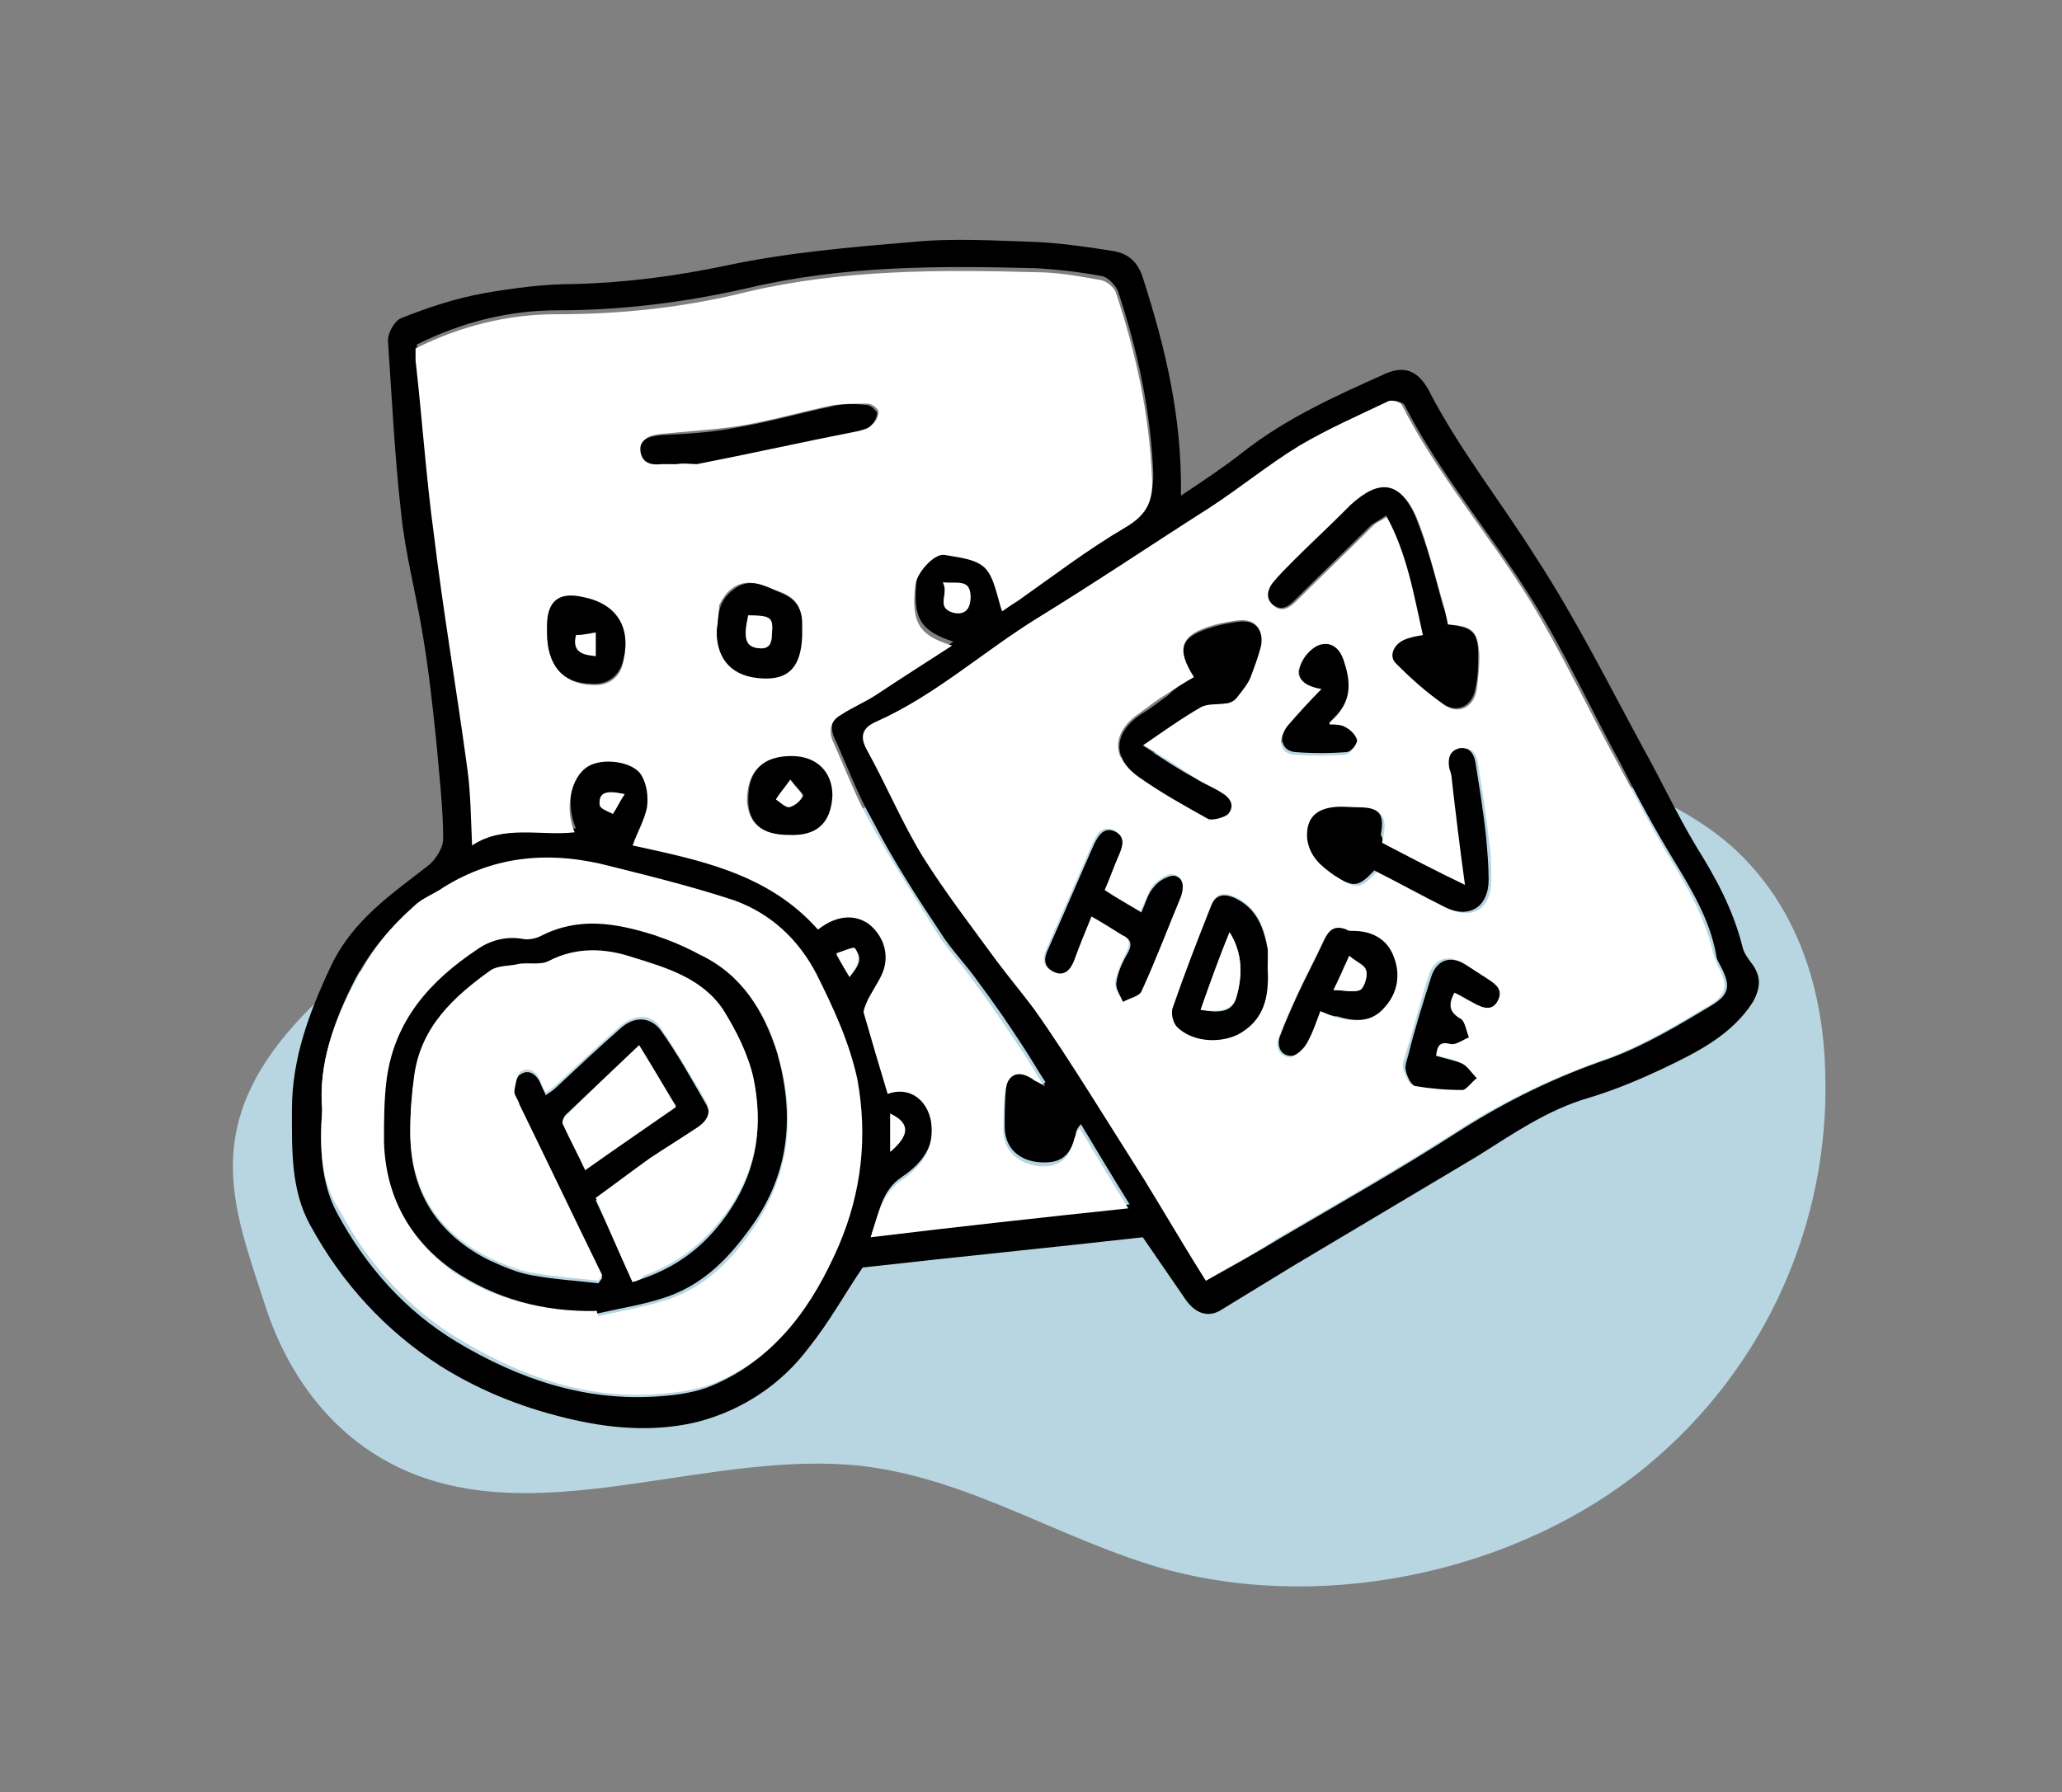
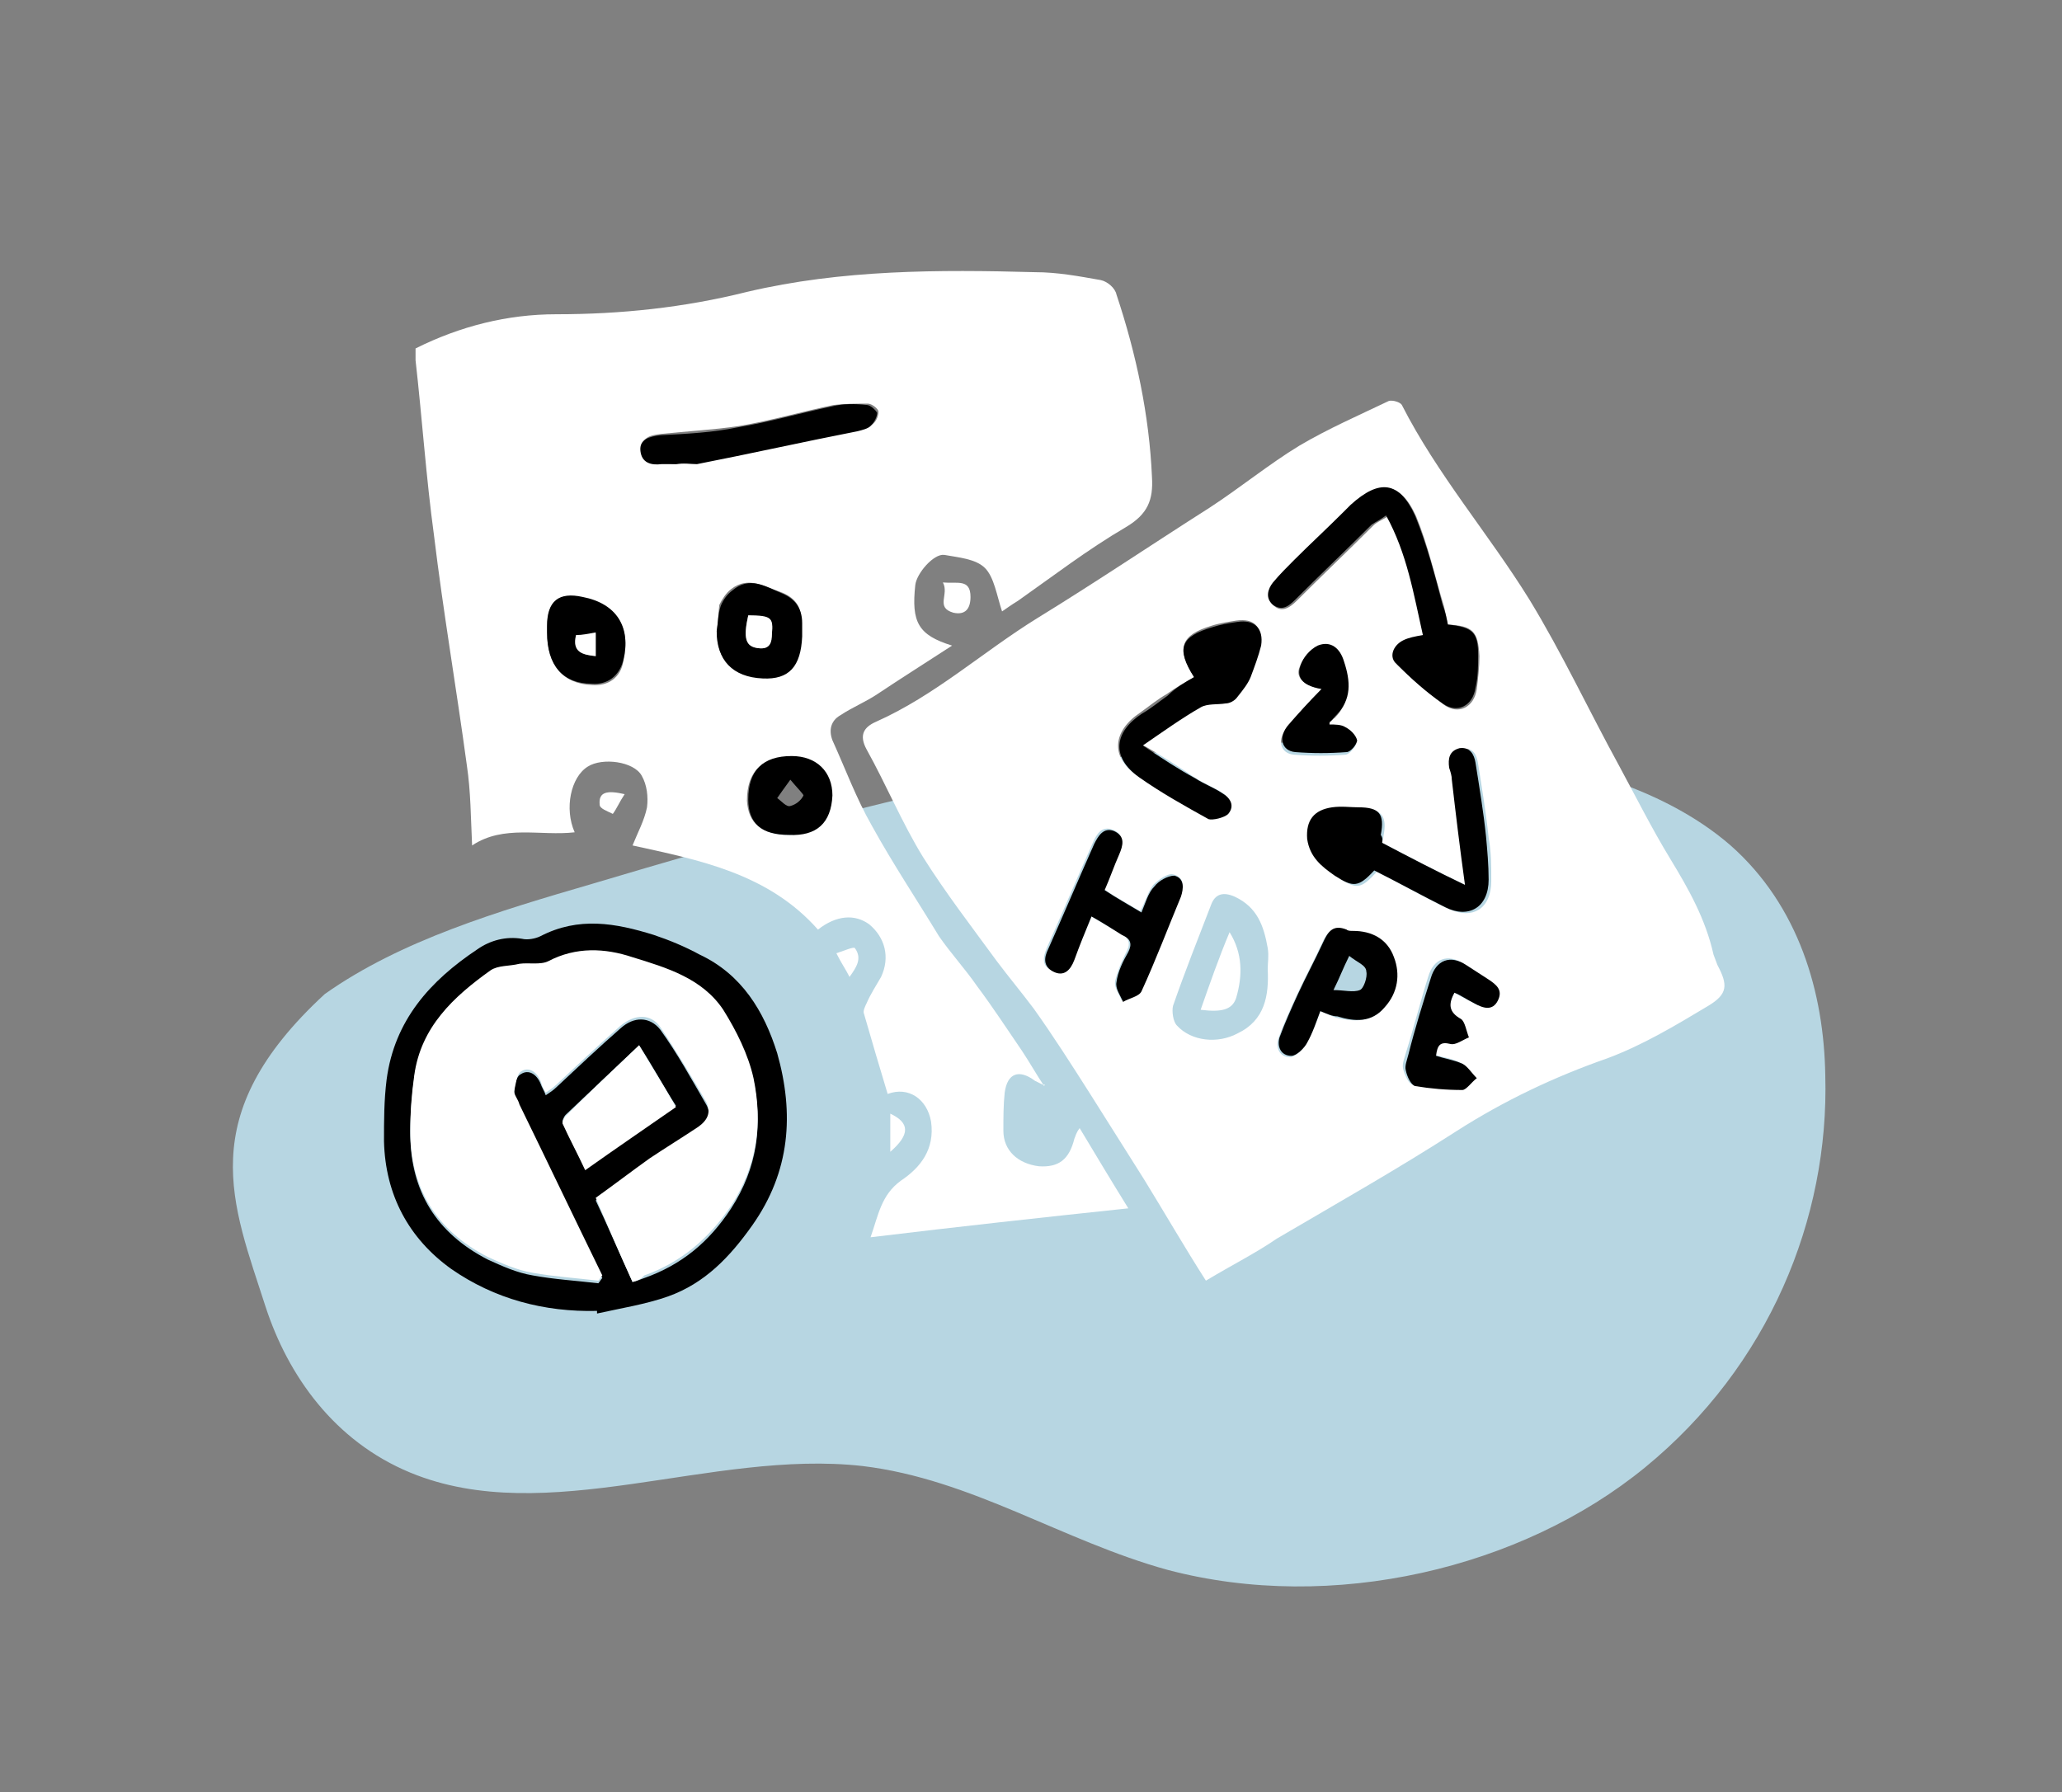
<svg xmlns="http://www.w3.org/2000/svg" version="1.1" x="0px" y="0px" viewBox="0 0 156.8 136.3" style="enable-background:new 0 0 156.8 136.3;" xml:space="preserve">
  <rect x="0" y="0" width="156.8" height="136.3" fill="#808080" stroke="none" />
  <style type="text/css">
	.st0{fill:#B7D6E2;}
	.st1{fill:#DDDDDD;}
	.st2{fill:#FFFFFF;}
</style>
  <g id="Calque_2">
    <g>
      <path class="st0" d="M24.7,75.6c5.8-4.1,13.2-6.3,20.4-8.4c21.2-6.3,43.4-12.6,65.7-10.3c7.6,0.8,15.5,2.8,20.8,7.4    c5.2,4.6,7.1,11.2,7.2,17.5c0.3,10.9-4.3,22.1-13.7,29.8s-23.8,11.1-36.3,7.8c-8-2.2-14.9-6.9-23.2-7.9c-11.5-1.3-24,4.8-34.4,0.5    c-5.8-2.4-9.3-7.4-11-12.6C17.7,91.6,14.6,84.9,24.7,75.6" />
    </g>
  </g>
  <g id="Calque_1">
    <g>
-       <path d="M89.8,37.7c1.8-1.2,3.3-2.2,4.7-3.3c3.3-2.6,7.1-4.3,10.9-6c1.4-0.6,2.4-0.2,3.2,1.2c2.3,4.5,5.5,8.5,8.2,12.8    c3,4.6,5.5,9.6,8.1,14.4c1.4,2.5,2.6,5.1,4.1,7.6c1.5,2.4,2.8,4.8,3.5,7.6c0.1,0.5,0.5,1,0.8,1.4c0.6,0.9,0.6,1.7,0,2.8    c-1.6,2.5-4.2,3.8-6.7,5c-1.9,0.9-3.8,1.7-5.8,2.3c-3.1,0.9-5.7,2.7-8.4,4.4c-4.7,2.8-9.4,5.6-14.1,8.4c-1.8,1.1-3.6,2.2-5.4,3.3    c-0.9,0.6-1.9,0.4-2.7-0.7c-1.1-1.6-2.2-3.2-3.3-4.8c-7.1,0.8-14.2,1.5-21.3,2.3c-1.3,1.9-2.5,4.1-4.1,6.1c-2.1,2.8-5,4.7-8.3,5.6    c-3.1,0.8-6.4,0.6-9.5-0.1c-3.6-0.8-7-2.1-10.2-4.1c-4.2-2.7-7.5-6.3-9.9-10.7c-1.5-2.7-1.4-5.8-1.4-8.8c0-3.9,1.3-7.4,3-11    c1.7-3.5,4.6-5.4,7.4-7.6c0.5-0.4,1.1-1.3,1.1-2c0-2.4-0.3-4.8-0.5-7.2c-0.3-2.9-0.6-5.7-1.1-8.6c-0.5-3-1.3-6-1.6-9    c-0.5-4.4-0.7-8.8-1-13.1c0-0.6,0.5-1.5,1-1.7c2-0.8,4.1-1.5,6.3-1.9c2.3-0.4,4.6-0.7,6.9-0.7c3.9-0.1,7.7-0.6,11.5-1.4    c4.7-1,9.5-1.4,14.2-1.8c3.1-0.3,6.2-0.1,9.4,0c2,0.1,4,0.4,5.9,0.7c1.1,0.2,1.8,0.8,2.2,2C88.6,26.4,89.9,31.7,89.8,37.7z     M91.7,97.4c2-1.1,3.8-2.1,5.6-3.2c4.6-2.7,9.2-5.3,13.7-8.2c3.6-2.3,7.3-4.1,11.4-5.5c2.7-1,5.2-2.5,7.7-4    c1.5-0.9,1.5-1.6,0.7-3.1c-0.1-0.2-0.3-0.5-0.3-0.8c-0.5-2.7-1.9-5-3.3-7.3c-1.4-2.3-2.7-4.7-3.9-7.1c-2.3-4.2-4.3-8.6-6.8-12.6    c-3.1-5-7-9.5-9.7-14.8c-0.1-0.2-0.8-0.4-1-0.3c-2.3,1.1-4.7,2.1-6.8,3.4c-2.4,1.4-4.5,3.2-6.8,4.7c-4.3,2.9-8.7,5.7-13.1,8.4    c-4.1,2.6-7.8,5.9-12.3,7.9c-0.9,0.4-1.3,1-0.7,2.1c1.5,2.7,2.7,5.5,4.3,8.2c1.7,2.8,3.7,5.3,5.6,7.9c0.9,1.2,1.9,2.4,2.8,3.6    c1.5,2.1,2.9,4.3,4.3,6.5c1.4,2.1,2.7,4.3,4.1,6.5C88.6,92.3,90.2,94.9,91.7,97.4z M79.3,82.5c0.1-0.1,0.1-0.1,0.2-0.2    c-0.6-0.9-1.1-1.8-1.7-2.7c-1.1-1.7-2.2-3.3-3.4-4.9c-0.9-1.3-2.1-2.5-2.9-3.8c-1.8-2.7-3.6-5.5-5.1-8.4c-1.2-2.1-2-4.3-3-6.5    c-0.3-0.8-0.1-1.4,0.6-1.9c0.9-0.5,1.9-1,2.8-1.6c1.8-1.2,3.7-2.3,5.7-3.7c-2.5-0.8-3.1-1.8-2.8-4.6c0.1-0.9,1.4-2.5,2.2-2.3    c1.1,0.2,2.4,0.3,3.1,1c0.8,0.8,0.9,2.2,1.3,3.3c0.3-0.2,0.8-0.5,1.2-0.8c2.7-1.9,5.4-3.9,8.2-5.6c1.6-0.9,2-2.1,2-3.8    c-0.2-4.8-1.2-9.4-2.7-13.9c-0.2-0.4-0.7-1-1.2-1.1c-1.6-0.3-3.3-0.5-5-0.6c-7.4-0.2-14.7-0.2-21.9,1.5c-4.8,1.1-9.6,1.7-14.5,1.7    c-3.7,0-7.3,0.9-10.7,2.6c0,0.3,0,0.6,0,0.9c0.4,4.4,0.8,8.9,1.4,13.3c0.8,5.9,1.7,11.7,2.5,17.5c0.3,2,0.3,4,0.4,6.1    c2.5-1.6,5.2-0.7,7.8-1c-0.8-1.8-0.4-4.2,1-5c1.1-0.7,3.5-0.3,4.1,0.7c0.4,0.7,0.5,1.6,0.4,2.4c-0.2,1-0.7,1.9-1.1,2.9    c5,1.1,10.3,2.1,14.1,6.4c1.4-1.1,2.8-1.2,3.9-0.4c1.2,0.9,1.6,2.5,0.9,4c-0.3,0.7-0.7,1.3-1.1,2c-0.1,0.3-0.3,0.6-0.2,0.8    c0.6,2,1.2,4.1,1.8,6.1c1.6-0.6,3,0.4,3.3,2.1c0.3,2.1-0.8,3.5-2.3,4.5c-1.5,1-1.7,2.5-2.3,4.3c6.6-0.7,13-1.4,19.6-2.2    c-1.3-2.1-2.5-4.1-3.7-6.1c-0.3,0.3-0.4,0.6-0.4,0.8c-0.4,1.6-1.1,2.2-2.7,2.1c-1.6-0.1-2.7-1.1-2.7-2.7c0-1,0-1.9,0.1-2.9    c0.2-1.5,1.2-1.8,2.3-0.9C78.9,82.3,79.1,82.4,79.3,82.5z M24.5,84.4c-0.2,2.9-0.1,5.5,1.1,7.8c2.2,4.1,5.2,7.5,9.2,9.9    c4.7,2.8,9.7,4.5,15.3,4.1c1.4-0.1,2.8-0.3,4-0.8c4.8-2,7.5-5.9,9.5-10.5c1.8-4.1,2.2-8.3,1.4-12.6c-0.5-2.9-1.7-5.4-3.1-8    c-1.4-2.7-3.4-4.6-6.2-5.6c-3.1-1.1-6.3-1.8-9.4-2.6c-4.5-1.2-8.8-0.9-12.8,1.6c-0.7,0.5-1.6,0.8-2.2,1.4    c-1.7,1.5-3.2,3.3-4.3,5.4C25.4,77.6,24.2,81,24.5,84.4z M71.7,44.3c0.5,0.8-0.6,1.9,0.8,2.3c0.9,0.2,1.3-0.3,1.3-1.2    C73.8,44,72.8,44.4,71.7,44.3z M67.7,84.7c0,1,0,1.9,0,2.9C69.2,86.3,69.2,85.5,67.7,84.7z M47.5,60.4c-1.2-0.2-1.9-0.2-1.9,0.8    c0,0.2,0.7,0.4,1,0.7C46.8,61.4,47.1,61,47.5,60.4z M64.6,74.3c0.6-0.7,1.1-1.4,0.4-2.1c-0.1-0.1-0.9,0.2-1.4,0.4    C64,73.3,64.2,73.7,64.6,74.3z" />
      <path class="st2" d="M91.7,97.4c-1.6-2.5-3.1-5.1-4.7-7.7c-1.4-2.2-2.7-4.3-4.1-6.5c-1.4-2.2-2.8-4.4-4.3-6.5    c-0.9-1.2-1.9-2.4-2.8-3.6c-1.9-2.6-3.9-5.2-5.6-7.9c-1.6-2.6-2.8-5.5-4.3-8.2c-0.6-1.1-0.2-1.7,0.7-2.1c4.5-2,8.1-5.3,12.3-7.9    c4.4-2.7,8.7-5.6,13.1-8.4c2.3-1.5,4.5-3.3,6.8-4.7c2.2-1.3,4.5-2.3,6.8-3.4c0.3-0.1,0.9,0.1,1,0.3c2.7,5.3,6.6,9.8,9.7,14.8    c2.5,4.1,4.5,8.4,6.8,12.6c1.3,2.4,2.5,4.8,3.9,7.1c1.4,2.3,2.7,4.6,3.3,7.3c0.1,0.3,0.2,0.5,0.3,0.8c0.8,1.5,0.8,2.2-0.7,3.1    c-2.5,1.5-5,3-7.7,4c-4,1.4-7.8,3.2-11.4,5.5c-4.5,2.9-9.1,5.5-13.7,8.2C95.5,95.3,93.7,96.2,91.7,97.4z M110.1,47.5    c-0.1-0.5-0.2-1-0.3-1.4c-0.7-2.3-1.2-4.6-2.1-6.8c-1.2-2.7-2.8-2.8-4.9-0.8c-0.2,0.2-0.4,0.4-0.6,0.6c-1.2,1.2-2.5,2.4-3.7,3.6    c-0.6,0.6-1.1,1.1-1.6,1.7c-0.4,0.5-0.6,1.2,0,1.7c0.6,0.5,1.2,0.1,1.7-0.4c1.9-1.9,3.9-3.8,5.8-5.7c0.3-0.3,0.6-0.4,1.1-0.7    c1.6,2.9,2.1,6,2.8,9.1c-0.6,0.2-1.1,0.2-1.5,0.4c-0.8,0.3-1,1.2-0.5,1.8c1.1,1.1,2.3,2.1,3.5,3c1.1,0.8,2.3,0.2,2.5-1.2    c0.1-0.8,0.2-1.7,0.2-2.5C112.4,48,112,47.6,110.1,47.5z M105.1,64.1c0-0.1,0.1-0.3,0.1-0.5c0.3-1.5-0.1-2.1-1.7-2.1    c-0.7,0-1.4,0-2,0c-1.4,0.1-2.1,1-1.9,2.4c0.1,1.3,1.1,2.1,2.1,2.8c1.5,1,1.8,0.9,3-0.4c1.8,0.9,3.5,1.9,5.4,2.8    c1.9,0.9,3.3,0,3.3-2.1c0-1.1,0-2.2-0.2-3.3c-0.2-1.9-0.5-3.7-0.8-5.6c-0.1-0.7-0.4-1.3-1.2-1.1c-0.8,0.1-0.9,0.8-0.8,1.5    c0,0.3,0.1,0.6,0.2,0.9c0.3,2.6,0.6,5.1,1,8C109.1,66.2,107.2,65.2,105.1,64.1z M90.8,51.5c-0.7,0.4-1.4,0.8-2.1,1.3    c-0.7,0.4-1.3,0.9-2,1.4c-2.1,1.4-2.3,3.4-0.2,4.8c1.7,1.2,3.5,2.2,5.3,3.2c0.4,0.2,1.2,0,1.5-0.4c0.5-0.6,0.2-1.2-0.5-1.6    c-0.7-0.4-1.4-0.7-2-1.1c-1.2-0.8-2.4-1.6-4-2.5c1.7-1.1,3-2.1,4.4-2.9c0.5-0.3,1.3-0.1,1.9-0.3c0.3-0.1,0.7-0.3,0.9-0.5    c0.4-0.5,0.7-1,1-1.5c0.3-0.8,0.7-1.5,0.8-2.4c0.2-1.3-0.4-2-1.8-1.8c-0.6,0.1-1.3,0.2-1.9,0.4C89.8,48.3,89.4,49.3,90.8,51.5z     M83,69.7c0.8,0.5,1.5,0.9,2.2,1.3c0.6,0.3,0.8,0.7,0.5,1.3c-0.4,0.8-0.7,1.5-0.9,2.3c-0.1,0.5,0.3,1,0.5,1.5    c0.5-0.2,1.2-0.4,1.4-0.8c1.1-2.4,2-4.8,3-7.2c0.3-0.6,0.4-1.4-0.5-1.6c-0.4-0.1-1.1,0.4-1.5,0.8c-0.4,0.5-0.6,1.3-1,2    c-1-0.6-1.9-1.1-2.8-1.7c0.4-0.9,0.8-1.8,1.1-2.7c0.3-0.7,0.5-1.5-0.4-1.8c-0.8-0.3-1.2,0.3-1.5,1c-1.2,2.7-2.3,5.3-3.5,8    c-0.3,0.7-0.4,1.4,0.4,1.7c0.9,0.4,1.3-0.2,1.6-0.9C82.1,72,82.5,70.9,83,69.7z M96.4,73.7c0-0.5,0.1-1,0-1.6    c-0.3-1.7-0.8-3.1-2.5-3.9c-0.9-0.4-1.5-0.2-1.8,0.6c-1,2.6-2,5.1-2.9,7.7c-0.1,0.4,0,1.2,0.3,1.5c1.1,1.2,3.1,1.4,4.6,0.6    C96.2,77.6,96.5,75.7,96.4,73.7z M100.4,76.9c0.5,0.2,0.9,0.4,1.2,0.5c1.3,0.3,2.6,0.4,3.6-0.7c1-1.1,1.2-2.5,0.7-3.8    c-0.5-1.4-1.7-1.9-3.1-2c-0.2,0-0.3,0-0.5-0.1c-1-0.4-1.4,0.1-1.8,1c-0.6,1.3-1.3,2.6-1.9,3.9c-0.5,1.1-1,2.2-1.4,3.3    c-0.2,0.7,0.1,1.4,0.9,1.4c0.4,0,1-0.6,1.2-1C99.8,78.6,100.1,77.8,100.4,76.9z M110.6,75.5c0.5,0.3,0.9,0.5,1.3,0.7    c0.6,0.4,1.3,0.5,1.8-0.2c0.4-0.7-0.1-1.2-0.7-1.6c-0.6-0.4-1.1-0.7-1.7-1.1c-1.2-0.8-2.3-0.4-2.7,1c-0.6,1.9-1.1,3.9-1.7,5.8    c-0.1,0.4-0.3,0.8-0.2,1.2c0.1,0.4,0.4,1.1,0.7,1.2c1.2,0.2,2.4,0.3,3.6,0.3c0.4,0,0.8-0.6,1.1-0.9c-0.3-0.4-0.6-0.9-1.1-1.1    c-0.6-0.3-1.3-0.4-2-0.6c0-0.9,0.2-1.1,1.1-0.9c0.4,0.1,0.9-0.3,1.4-0.5c-0.2-0.5-0.3-1.2-0.6-1.4C110.1,77,110.1,76.4,110.6,75.5    z M100.5,52.4c-1,1.1-1.8,1.9-2.6,2.9c-0.8,0.9-0.6,2,0.5,2.1c1.3,0.1,2.6,0.1,3.9,0c0.3,0,0.9-0.7,0.8-0.9    c-0.1-0.4-0.5-0.8-0.9-1c-0.3-0.2-0.8-0.1-1.2-0.2c0-0.1,0-0.2,0-0.2c0.2-0.2,0.3-0.4,0.5-0.5c1.2-1.2,1.1-2.7,0.6-4.1    c-0.3-0.9-1.1-1.5-2-1.2c-0.6,0.2-1.1,0.9-1.3,1.5C98.5,51.6,99.3,52.2,100.5,52.4z" />
      <path class="st2" d="M79.3,82.5c-0.2-0.1-0.4-0.2-0.6-0.3c-1.2-0.9-2.1-0.6-2.3,0.9c-0.1,0.9-0.1,1.9-0.1,2.9    c0,1.5,1.1,2.5,2.7,2.7c1.5,0.1,2.3-0.5,2.7-2.1c0.1-0.2,0.1-0.4,0.4-0.8c1.2,2,2.4,4,3.7,6.1c-6.6,0.7-13,1.4-19.6,2.2    c0.6-1.7,0.8-3.2,2.3-4.3c1.5-1,2.6-2.4,2.3-4.5c-0.3-1.7-1.7-2.7-3.3-2.1c-0.6-2-1.2-4-1.8-6.1c-0.1-0.2,0.1-0.6,0.2-0.8    c0.3-0.7,0.7-1.3,1.1-2c0.7-1.5,0.3-3-0.9-4c-1.1-0.8-2.5-0.7-3.9,0.4c-3.8-4.3-9.1-5.3-14.1-6.4c0.4-1,0.9-1.9,1.1-2.9    c0.1-0.8,0-1.7-0.4-2.4c-0.6-1.1-3-1.4-4.1-0.7c-1.3,0.8-1.8,3.2-1,5c-2.6,0.3-5.4-0.6-7.8,1c-0.1-2.1-0.1-4.1-0.4-6.1    c-0.8-5.9-1.8-11.7-2.5-17.5c-0.6-4.4-0.9-8.9-1.4-13.3c0-0.3,0-0.6,0-0.9c3.4-1.7,7-2.6,10.7-2.6c4.9,0,9.7-0.5,14.5-1.7    c7.2-1.7,14.6-1.7,21.9-1.5c1.7,0,3.3,0.3,5,0.6c0.5,0.1,1.1,0.6,1.2,1.1c1.5,4.5,2.5,9.2,2.7,13.9c0.1,1.7-0.3,2.8-2,3.8    c-2.9,1.7-5.5,3.7-8.2,5.6c-0.5,0.3-0.9,0.6-1.2,0.8c-0.4-1.2-0.6-2.6-1.3-3.3c-0.7-0.7-2-0.8-3.1-1c-0.8-0.1-2.1,1.4-2.2,2.3    c-0.3,2.8,0.2,3.8,2.8,4.6c-2,1.3-3.9,2.5-5.7,3.7c-0.9,0.6-1.9,1-2.8,1.6c-0.7,0.4-0.9,1.1-0.6,1.9c1,2.2,1.8,4.4,3,6.5    c1.6,2.9,3.4,5.6,5.1,8.4c0.9,1.3,2,2.5,2.9,3.8c1.2,1.6,2.3,3.3,3.4,4.9c0.6,0.9,1.1,1.8,1.7,2.7C79.5,82.4,79.4,82.5,79.3,82.5z     M51.4,35.3C51.4,35.2,51.4,35.2,51.4,35.3c0.6-0.1,1.1,0,1.7-0.1c4.1-0.8,8.1-1.6,12.2-2.5c0.3-0.1,0.7-0.2,1-0.4    c0.3-0.2,0.5-0.6,0.5-1c0-0.2-0.5-0.6-0.8-0.6c-0.9,0-1.8,0-2.6,0.1c-2.4,0.5-4.8,1.2-7.2,1.6c-2,0.3-4,0.4-5.9,0.6    c-0.8,0.1-1.5,0.2-1.5,1.2c0.1,0.9,0.8,1.1,1.6,1C50.7,35.2,51.1,35.3,51.4,35.3z M54.5,48c0,2.2,1.2,3.4,3.4,3.5    c2,0.1,2.8-0.9,3-3.2c0-0.3,0-0.6,0-1c0.1-1.2-0.5-1.9-1.6-2.3c-1.2-0.4-2.4-1.2-3.7-0.2c-0.4,0.3-0.7,0.8-0.9,1.2    C54.6,46.8,54.6,47.4,54.5,48z M41.6,48.1c0,2.5,1.2,3.9,3.4,4c1.3,0.1,2.2-0.6,2.4-1.8c0.6-2.6-0.5-4.3-3.1-4.8    c-1.9-0.4-2.7,0.3-2.7,2.2C41.6,47.8,41.6,48,41.6,48.1z M60,63.5c2.1,0,3.2-1,3.2-2.9c0-1.8-1.2-3.1-3.1-3    c-2.2,0-3.3,1.1-3.3,3.3C56.9,62.6,57.9,63.5,60,63.5z" />
-       <path class="st2" d="M24.5,84.4c-0.3-3.5,0.9-6.8,2.7-10.1c1.1-2.1,2.5-3.8,4.3-5.4c0.6-0.6,1.5-0.9,2.2-1.4    c4-2.5,8.3-2.8,12.8-1.6c3.2,0.8,6.4,1.6,9.4,2.6c2.7,1,4.8,2.9,6.2,5.6c1.3,2.6,2.5,5.2,3.1,8c0.8,4.4,0.3,8.6-1.4,12.6    c-2,4.6-4.7,8.5-9.5,10.5c-1.3,0.5-2.7,0.7-4,0.8c-5.6,0.5-10.6-1.3-15.3-4.1c-4-2.4-7-5.8-9.2-9.9C24.4,89.9,24.3,87.3,24.5,84.4    z M45.4,99.7c0,0.1,0.1,0.2,0.1,0.4c1.8-0.4,3.6-0.7,5.4-1.3c2.8-1,4.7-2.9,6.4-5.4c2.8-4.2,3.2-8.5,1.9-13.1    c-0.9-3.2-2.7-6-5.9-7.5c-1.1-0.6-2.3-1.1-3.5-1.5c-2.9-1-5.7-1.4-8.6,0.1c-0.4,0.2-0.9,0.2-1.4,0.2c-1.3-0.2-2.4,0-3.4,0.8    c-3.5,2.5-6.3,5.5-6.9,9.9c-0.2,1.5-0.3,3.1-0.2,4.7c0.1,4.1,1.9,7.3,5.1,9.7C37.5,98.8,41.3,99.8,45.4,99.7z" />
      <path class="st2" d="M71.7,44.3c1.1,0.1,2.1-0.3,2.1,1.1c0,0.9-0.4,1.4-1.3,1.2C71.1,46.2,72.2,45.2,71.7,44.3z" />
      <path class="st2" d="M67.7,84.7c1.5,0.7,1.5,1.6,0,2.9C67.7,86.6,67.7,85.7,67.7,84.7z" />
      <path class="st2" d="M47.5,60.4c-0.4,0.6-0.6,1.1-0.9,1.5c-0.4-0.2-1-0.4-1-0.7C45.5,60.2,46.2,60.1,47.5,60.4z" />
      <path class="st2" d="M64.6,74.3c-0.3-0.6-0.6-1-1-1.8c0.6-0.2,1.3-0.5,1.4-0.4C65.6,72.9,65.1,73.6,64.6,74.3z" />
      <path d="M110.1,47.5c1.9,0.2,2.3,0.6,2.3,2.3c0,0.8,0,1.7-0.2,2.5c-0.2,1.4-1.4,2-2.5,1.2c-1.3-0.9-2.4-1.9-3.5-3    c-0.6-0.5-0.3-1.4,0.5-1.8c0.4-0.2,0.9-0.3,1.5-0.4c-0.7-3.1-1.2-6.2-2.8-9.1c-0.4,0.3-0.8,0.5-1.1,0.7c-1.9,1.9-3.9,3.8-5.8,5.7    c-0.5,0.5-1,0.9-1.7,0.4c-0.6-0.5-0.4-1.2,0-1.7c0.5-0.6,1.1-1.2,1.6-1.7c1.2-1.2,2.5-2.4,3.7-3.6c0.2-0.2,0.4-0.4,0.6-0.6    c2.2-2,3.7-1.8,4.9,0.8c0.9,2.2,1.5,4.5,2.1,6.8C109.9,46.5,110,47,110.1,47.5z" />
      <path d="M105.1,64.1c2.1,1.1,4,2.1,6.3,3.2c-0.4-2.9-0.7-5.4-1-8c0-0.3-0.1-0.6-0.2-0.9c-0.1-0.7,0-1.3,0.8-1.5    c0.8-0.1,1.1,0.5,1.2,1.1c0.3,1.9,0.6,3.7,0.8,5.6c0.1,1.1,0.2,2.2,0.2,3.3c0,2.1-1.5,3-3.3,2.1c-1.8-0.9-3.6-1.9-5.4-2.8    c-1.2,1.3-1.6,1.3-3,0.4c-1-0.7-1.9-1.4-2.1-2.8c-0.1-1.4,0.5-2.2,1.9-2.4c0.7-0.1,1.4,0,2,0c1.6,0,2,0.5,1.7,2.1    C105.2,63.8,105.1,64,105.1,64.1z" />
      <path d="M90.8,51.5c-1.4-2.2-1-3.1,1.4-3.8c0.6-0.2,1.2-0.3,1.9-0.4c1.3-0.2,2,0.5,1.8,1.8c-0.2,0.8-0.5,1.6-0.8,2.4    c-0.2,0.5-0.6,1-1,1.5c-0.2,0.3-0.6,0.5-0.9,0.5c-0.6,0.1-1.4,0-1.9,0.3c-1.4,0.8-2.8,1.8-4.4,2.9c1.5,1,2.7,1.8,4,2.5    c0.6,0.4,1.4,0.7,2,1.1c0.7,0.4,1,1,0.5,1.6c-0.3,0.3-1.2,0.5-1.5,0.4c-1.8-1-3.6-2-5.3-3.2c-2.1-1.5-1.9-3.4,0.2-4.8    c0.7-0.4,1.3-0.9,2-1.4C89.4,52.3,90.1,51.9,90.8,51.5z" />
      <path d="M83,69.7c-0.5,1.2-0.9,2.2-1.3,3.3c-0.3,0.8-0.8,1.3-1.6,0.9c-0.8-0.4-0.7-1.1-0.4-1.7c1.2-2.7,2.3-5.3,3.5-8    c0.3-0.6,0.7-1.3,1.5-1c0.9,0.4,0.7,1.1,0.4,1.8c-0.4,0.9-0.7,1.8-1.1,2.7c0.9,0.6,1.8,1.1,2.8,1.7c0.3-0.7,0.5-1.5,1-2    c0.3-0.4,1-0.8,1.5-0.8c0.8,0.2,0.7,1,0.5,1.6c-1,2.4-1.9,4.8-3,7.2c-0.2,0.4-0.9,0.5-1.4,0.8c-0.2-0.5-0.6-1-0.5-1.5    c0.1-0.8,0.5-1.6,0.9-2.3c0.3-0.6,0.2-1-0.5-1.3C84.5,70.6,83.9,70.2,83,69.7z" />
-       <path d="M96.4,73.7c0.1,2-0.2,3.9-2.3,5c-1.5,0.7-3.5,0.5-4.6-0.6c-0.3-0.3-0.5-1.1-0.3-1.5c0.9-2.6,1.9-5.2,2.9-7.7    c0.3-0.8,0.9-1,1.8-0.6c1.7,0.8,2.2,2.3,2.5,3.9C96.4,72.6,96.4,73.1,96.4,73.7z M93.5,70.9c-0.7,1.9-1.5,3.9-2.2,5.9    c1.6,0.3,2.4,0.1,2.7-0.9C94.5,74.2,94.5,72.5,93.5,70.9z" />
      <path d="M100.4,76.9c-0.3,0.8-0.6,1.7-1,2.4c-0.2,0.4-0.8,1-1.2,1c-0.8,0-1.1-0.7-0.9-1.4c0.4-1.1,0.9-2.2,1.4-3.3    c0.6-1.3,1.3-2.6,1.9-3.9c0.4-0.9,0.8-1.4,1.8-1c0.1,0.1,0.3,0.1,0.5,0.1c1.4,0,2.6,0.6,3.1,2c0.5,1.3,0.3,2.7-0.7,3.8    c-1,1.2-2.3,1.1-3.6,0.7C101.3,77.3,100.9,77.1,100.4,76.9z M102.6,72.7c-0.5,1-0.7,1.6-1.2,2.6c0.8,0,1.5,0.2,2,0    c0.3-0.1,0.6-1,0.5-1.4C103.9,73.4,103.2,73.2,102.6,72.7z" />
      <path d="M110.6,75.5c-0.5,0.9-0.4,1.5,0.5,2c0.3,0.2,0.4,0.9,0.6,1.4c-0.5,0.2-1,0.6-1.4,0.5c-0.8-0.2-1,0.1-1.1,0.9    c0.6,0.2,1.3,0.3,2,0.6c0.4,0.2,0.7,0.7,1.1,1.1c-0.4,0.3-0.8,0.9-1.1,0.9c-1.2,0-2.4-0.1-3.6-0.3c-0.3-0.1-0.6-0.7-0.7-1.2    c-0.1-0.3,0.1-0.8,0.2-1.2c0.5-2,1.1-3.9,1.7-5.8c0.4-1.4,1.5-1.8,2.7-1c0.6,0.4,1.1,0.7,1.7,1.1c0.6,0.4,1.1,0.8,0.7,1.6    c-0.4,0.8-1.1,0.6-1.8,0.2C111.5,76,111.1,75.7,110.6,75.5z" />
      <path d="M100.5,52.4c-1.2-0.2-2-0.7-1.6-1.8c0.2-0.6,0.7-1.2,1.3-1.5c1-0.4,1.7,0.2,2,1.2c0.5,1.5,0.6,2.9-0.6,4.1    c-0.2,0.2-0.3,0.4-0.5,0.5c0,0,0,0.1,0,0.2c0.4,0,0.9,0,1.2,0.2c0.4,0.2,0.8,0.6,0.9,1c0,0.3-0.5,0.9-0.8,0.9    c-1.3,0.1-2.6,0.1-3.9,0c-1.1-0.1-1.3-1.2-0.5-2.1C98.7,54.3,99.5,53.4,100.5,52.4z" />
      <path d="M51.4,35.3c-0.4,0-0.7,0-1.1,0c-0.8,0.1-1.5-0.1-1.6-1c-0.1-0.9,0.7-1.1,1.5-1.2c2-0.1,4-0.2,5.9-0.6    c2.4-0.4,4.8-1.1,7.2-1.6c0.8-0.2,1.7-0.2,2.6-0.1c0.3,0,0.7,0.4,0.8,0.6c0,0.3-0.2,0.7-0.5,1c-0.2,0.2-0.6,0.3-1,0.4    c-4.1,0.8-8.1,1.7-12.2,2.5C52.5,35.3,52,35.2,51.4,35.3C51.4,35.2,51.4,35.2,51.4,35.3z" />
      <path d="M54.5,48c0.1-0.6,0.1-1.3,0.3-1.9c0.2-0.5,0.5-0.9,0.9-1.2c1.3-1.1,2.5-0.3,3.7,0.2c1,0.4,1.6,1.1,1.6,2.3    c0,0.3,0,0.6,0,1c-0.1,2.3-1,3.3-3,3.2C55.7,51.5,54.5,50.2,54.5,48z M56.9,46.8c-0.4,1.7-0.2,2.4,0.8,2.5c0.9,0.1,0.9-0.5,1-1.1    C58.8,47,58.6,46.9,56.9,46.8z" />
      <path d="M41.6,48.1c0-0.2,0-0.3,0-0.5c0-1.9,0.9-2.6,2.7-2.2c2.6,0.5,3.7,2.3,3.1,4.8c-0.3,1.2-1.2,1.9-2.4,1.8    C42.8,52,41.6,50.6,41.6,48.1z M45.3,49.9c0-0.6,0-1.1,0-1.7c-0.6,0.1-1,0.1-1.5,0.2C43.5,49.6,44.3,49.8,45.3,49.9z" />
      <path d="M60,63.5c-2.1,0-3.1-0.9-3.1-2.7c0-2.2,1.1-3.3,3.3-3.3c1.9,0,3.1,1.2,3.1,3C63.2,62.6,62.1,63.6,60,63.5z M60.1,59.3    c-0.5,0.7-0.8,1.1-1,1.4c0.3,0.2,0.7,0.7,1,0.6c0.4-0.1,0.8-0.4,1-0.8C61.1,60.4,60.6,59.9,60.1,59.3z" />
      <path d="M45.4,99.7c-4,0.1-7.8-0.9-11.1-3.2c-3.2-2.3-5-5.6-5.1-9.7c0-1.6,0-3.1,0.2-4.7c0.6-4.5,3.3-7.5,6.9-9.9    c1-0.7,2.2-1,3.4-0.8c0.4,0.1,1,0,1.4-0.2c2.9-1.5,5.7-1,8.6-0.1c1.2,0.4,2.4,0.9,3.5,1.5c3.2,1.5,4.9,4.3,5.9,7.5    c1.3,4.6,1,9-1.9,13.1c-1.7,2.4-3.6,4.4-6.4,5.4c-1.7,0.6-3.6,0.9-5.4,1.3C45.4,99.9,45.4,99.8,45.4,99.7z M48.1,97.5    c0.4-0.1,0.6-0.2,0.9-0.3c2.8-1,4.9-2.7,6.6-5.3c2-3.1,2.4-6.3,1.7-9.7C56.9,80.4,56,78.6,55,77c-1.5-2.5-4.3-3.2-6.9-4    c-2.1-0.7-4.3-0.8-6.4,0.3c-0.6,0.3-1.4,0.1-2.2,0.2c-0.7,0.1-1.6,0.1-2.2,0.5c-2.8,2-5.3,4.3-5.8,8c-0.2,1.4-0.3,2.8-0.3,4.2    c0,4.4,2,7.6,5.9,9.6c1.1,0.5,2.2,1,3.4,1.2c1.6,0.3,3.3,0.4,5,0.6c0.1-0.1,0.2-0.3,0.3-0.4c-2.1-4.3-4.2-8.7-6.3-13    c-0.2-0.3-0.5-0.7-0.4-1c0-0.5,0.1-1.3,0.5-1.5c0.6-0.4,1.2,0,1.5,0.7c0.1,0.3,0.3,0.6,0.4,0.9c0.3-0.2,0.6-0.4,0.8-0.6    c1.6-1.5,3.3-3.1,4.9-4.5c1-0.9,2.2-0.9,3,0.1c1.3,1.8,2.4,3.8,3.5,5.7c0.4,0.7,0.2,1.4-0.6,1.9c-1.2,0.8-2.5,1.5-3.7,2.4    c-1.4,0.9-2.7,1.9-4.1,3C46.2,93.2,47.1,95.3,48.1,97.5z M48.6,79.5c-2,1.9-3.8,3.6-5.6,5.3c-0.1,0.1-0.3,0.5-0.2,0.6    c0.5,1.1,1.1,2.3,1.7,3.5c2.4-1.7,4.7-3.3,6.9-4.8C50.5,82.7,49.7,81.2,48.6,79.5z" />
      <path class="st2" d="M93.5,70.9c1,1.6,1,3.3,0.5,5c-0.3,0.9-1.1,1.1-2.7,0.9C92,74.8,92.7,72.8,93.5,70.9z" />
-       <path class="st2" d="M102.6,72.7c0.6,0.5,1.2,0.8,1.3,1.2c0.1,0.4-0.2,1.3-0.5,1.4c-0.5,0.2-1.2,0-2,0    C101.9,74.3,102.2,73.7,102.6,72.7z" />
      <path class="st2" d="M56.9,46.8c1.8,0,1.9,0.2,1.8,1.4c0,0.6-0.1,1.2-1,1.1C56.7,49.2,56.5,48.6,56.9,46.8z" />
      <path class="st2" d="M45.3,49.9c-1-0.1-1.8-0.3-1.5-1.6c0.5,0,0.9-0.1,1.5-0.2C45.3,48.8,45.3,49.3,45.3,49.9z" />
-       <path class="st2" d="M60.1,59.3c0.5,0.7,1,1.1,0.9,1.3c-0.2,0.4-0.6,0.7-1,0.8c-0.3,0-0.7-0.4-1-0.6C59.3,60.3,59.6,60,60.1,59.3z    " />
      <path class="st2" d="M48.1,97.5c-1-2.2-1.9-4.3-2.8-6.4c1.4-1,2.7-2,4.1-3c1.2-0.8,2.5-1.6,3.7-2.4c0.7-0.5,1-1.1,0.6-1.9    c-1.1-1.9-2.3-3.9-3.5-5.7c-0.7-1-1.9-1-3-0.1c-1.7,1.5-3.3,3-4.9,4.5c-0.2,0.2-0.5,0.4-0.8,0.6c-0.2-0.3-0.3-0.6-0.4-0.9    c-0.3-0.7-0.9-1.1-1.5-0.7c-0.3,0.2-0.4,1-0.5,1.5c0,0.3,0.3,0.6,0.4,1c2.1,4.3,4.2,8.7,6.3,13c-0.1,0.1-0.2,0.3-0.3,0.4    c-1.7-0.2-3.3-0.3-5-0.6c-1.2-0.2-2.3-0.7-3.4-1.2c-3.9-2-5.9-5.2-5.9-9.6c0-1.4,0.1-2.8,0.3-4.2c0.5-3.7,3-6,5.8-8    c0.6-0.4,1.4-0.3,2.2-0.5c0.7-0.1,1.6,0.1,2.2-0.2c2.1-1.1,4.3-1,6.4-0.3c2.6,0.8,5.3,1.6,6.9,4c1,1.6,1.9,3.4,2.3,5.2    c0.7,3.4,0.3,6.6-1.7,9.7c-1.7,2.5-3.8,4.3-6.6,5.3C48.7,97.3,48.5,97.4,48.1,97.5z" />
      <path class="st2" d="M48.6,79.5c1,1.7,1.9,3.1,2.8,4.7c-2.3,1.6-4.5,3.1-6.9,4.8c-0.6-1.3-1.2-2.4-1.7-3.5    c-0.1-0.1,0.1-0.5,0.2-0.6C44.8,83.1,46.6,81.4,48.6,79.5z" />
    </g>
  </g>
</svg>